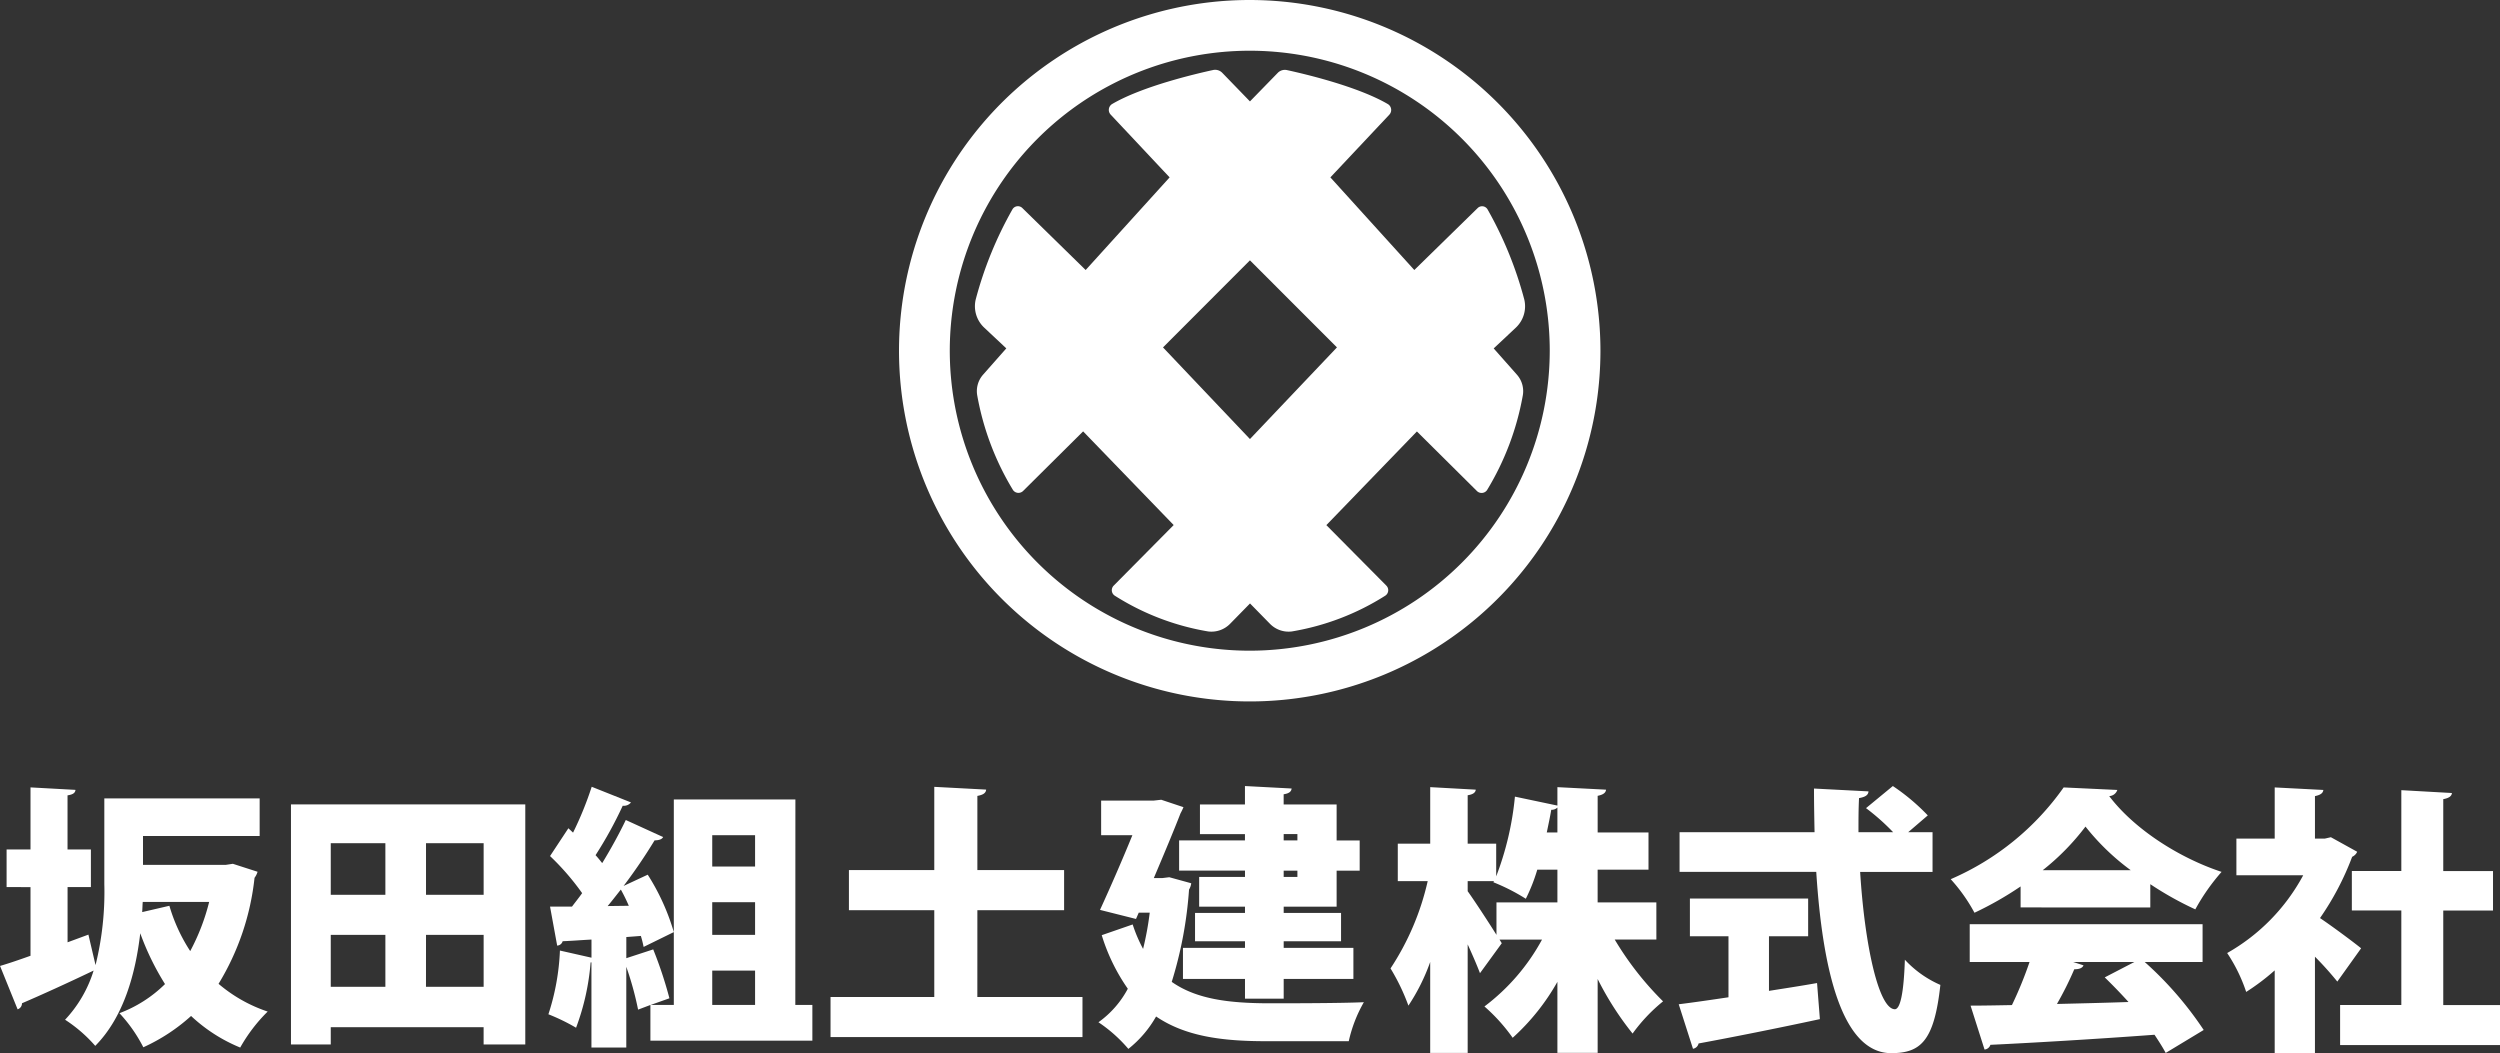
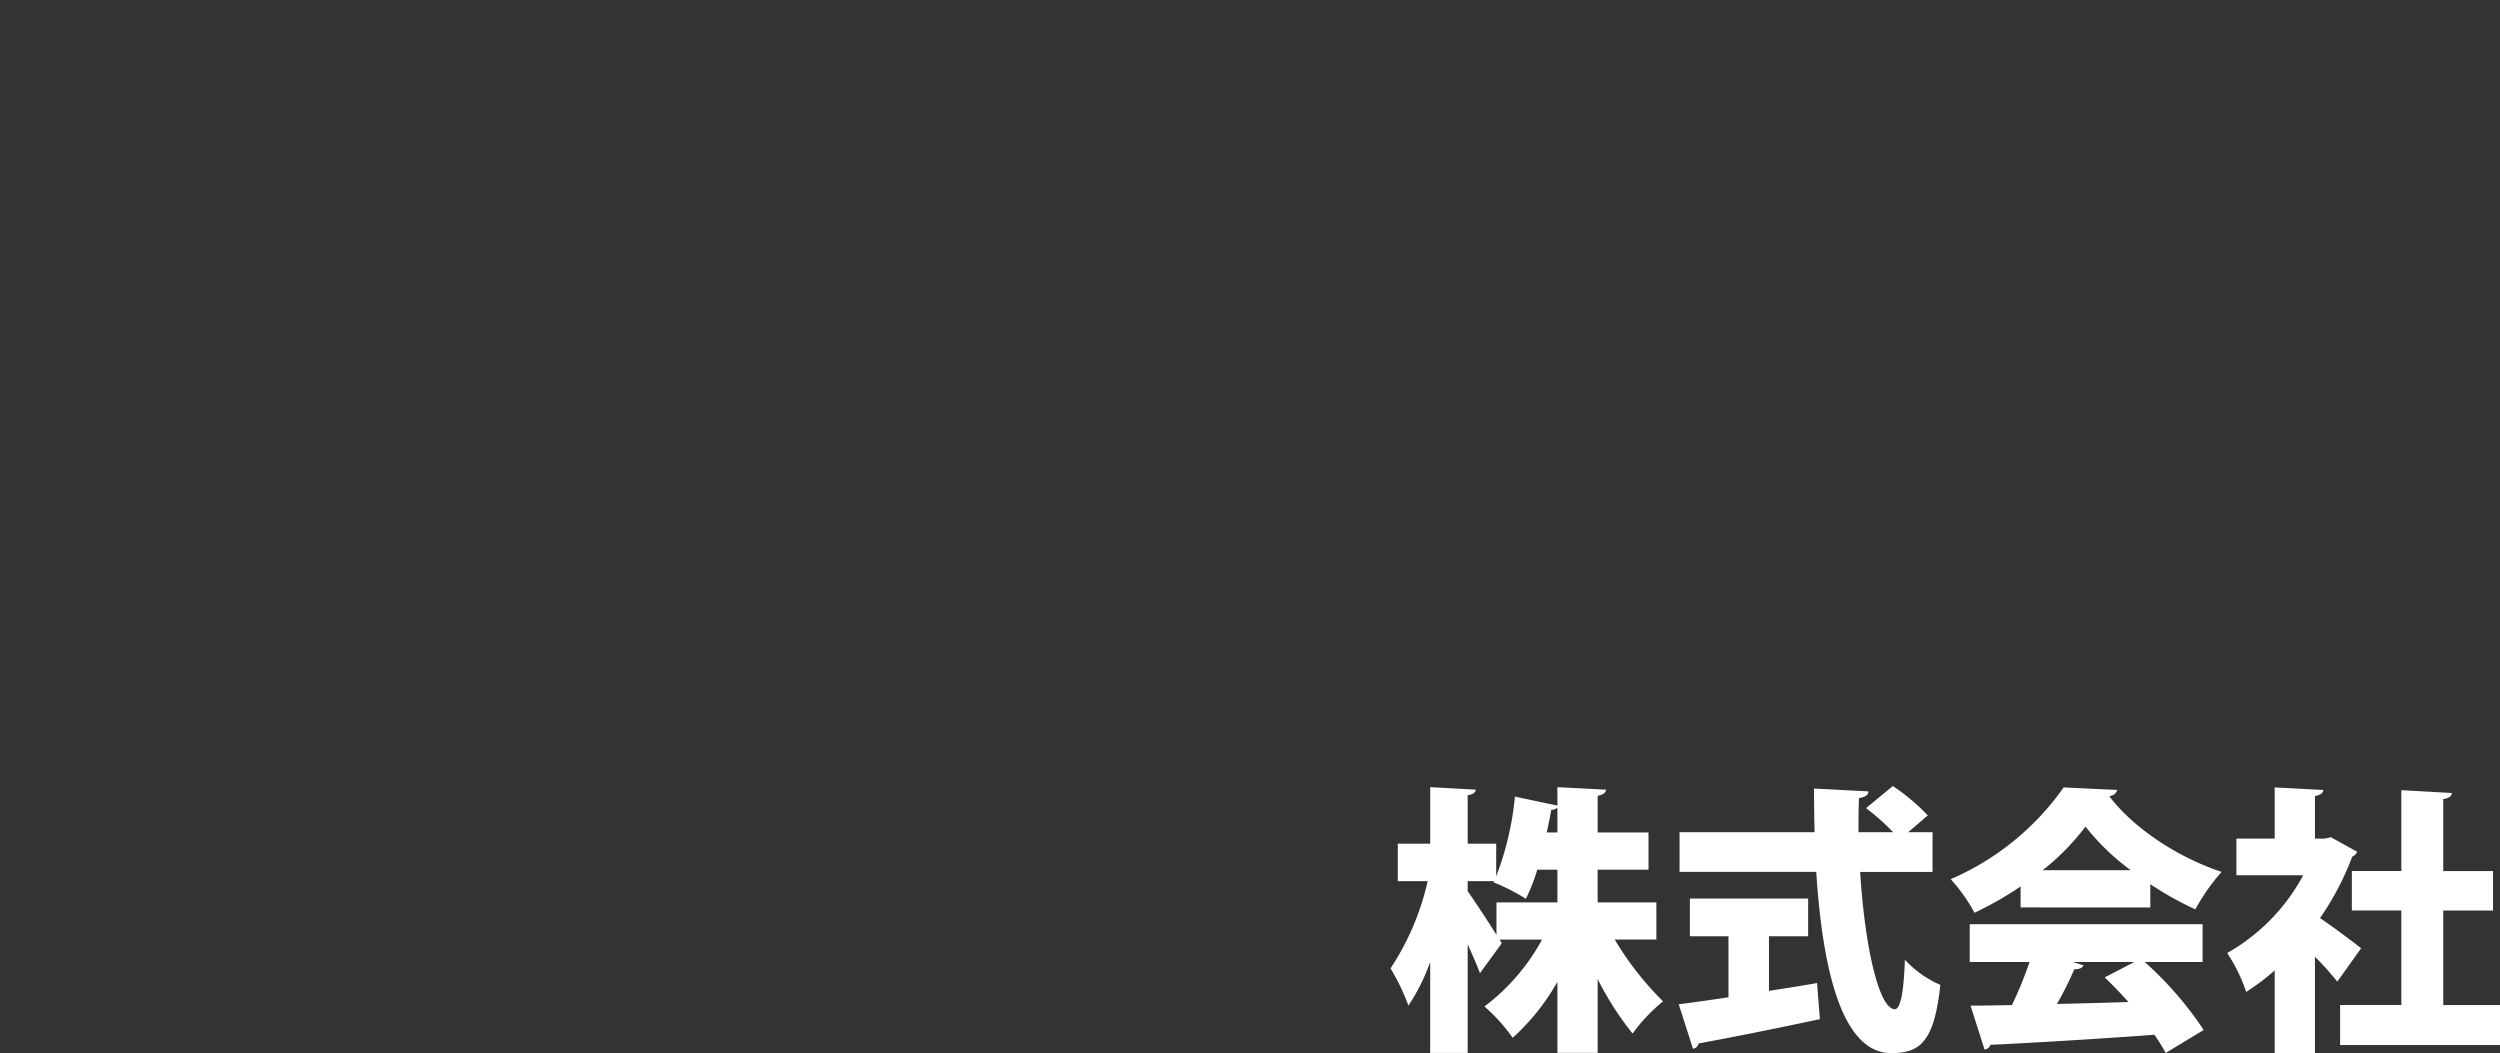
<svg xmlns="http://www.w3.org/2000/svg" width="263.95" height="111.197" viewBox="0 0 263.95 111.197">
  <rect x="0" y="0" width="263.95" height="111.197" fill="#333333" stroke="none" />
  <defs>
    <clipPath id="clip-path">
-       <rect id="長方形_27807" data-name="長方形 27807" width="74" height="74.059" fill="#fff" />
-     </clipPath>
+       </clipPath>
  </defs>
  <g id="グループ_31487" data-name="グループ 31487" transform="translate(10189 13477.318)">
    <g id="グループ_31486" data-name="グループ 31486" transform="translate(-3.479 -40)">
      <path id="パス_34628" data-name="パス 34628" d="M28.592-17.777h-6.2v-3.456h5.371v-3.928H22.395v-3.869c.59-.118.856-.325.885-.65l-5.135-.266V-28l-4.486-.945a31.8,31.8,0,0,1-1.977,8.418V-23.98H8.671v-5.11c.59-.089.826-.3.856-.591l-4.811-.266v5.967H1.292v3.958H4.45A27.859,27.859,0,0,1,.525-10.807,21.85,21.85,0,0,1,2.414-6.878a20.926,20.926,0,0,0,2.3-4.608v9.6H8.671V-13.347c.5,1.093.974,2.186,1.3,3.042l2.3-3.161-.236-.384h4.486a21.888,21.888,0,0,1-6.08,7.059,18.66,18.66,0,0,1,2.981,3.308,23.478,23.478,0,0,0,4.722-5.907v7.5h4.25v-7.8a32.351,32.351,0,0,0,3.689,5.76,17.647,17.647,0,0,1,3.217-3.4,32.753,32.753,0,0,1-5.106-6.528h4.4ZM17.023-25.162c.177-.857.354-1.684.472-2.393a.869.869,0,0,0,.649-.236v2.629Zm-5.578,5.14-.059.118a20.767,20.767,0,0,1,3.424,1.743,18.5,18.5,0,0,0,1.21-3.072h2.125v3.456H11.711v3.426c-.885-1.418-2.42-3.751-3.04-4.608v-1.063Zm46.307-5.169H55.184l2.066-1.772a21.978,21.978,0,0,0-3.689-3.1l-2.833,2.333a23.468,23.468,0,0,1,2.863,2.54h-3.66c0-1.211,0-2.422.059-3.6.679-.118.974-.325,1-.709l-5.755-.3c0,1.536.03,3.072.059,4.608H31.042V-21H45.474c.649,10.161,2.656,19.081,7.88,19.14,3.128,0,4.575-1.241,5.224-7.207a11.19,11.19,0,0,1-3.748-2.658c-.118,3.6-.5,5.228-1.062,5.228-1.712-.03-3.187-6.823-3.66-14.5h7.644ZM44.618-14.2v-3.988H32.134V-14.2h4.073v6.439c-2.007.3-3.807.561-5.253.738l1.505,4.7a.722.722,0,0,0,.59-.561c3.217-.591,8.146-1.565,12.809-2.57l-.3-3.81c-1.682.3-3.394.561-5.076.827V-14.2Zm36.125-3.042V-19.7a34.887,34.887,0,0,0,4.752,2.658A21.677,21.677,0,0,1,88.269-21c-4.4-1.447-9.179-4.46-11.864-8a.943.943,0,0,0,.856-.65l-5.667-.266A28.278,28.278,0,0,1,59.67-20.229a17.651,17.651,0,0,1,2.509,3.544,35.8,35.8,0,0,0,4.87-2.777v2.215ZM69.38-21.174A25.32,25.32,0,0,0,73.9-25.782a24.7,24.7,0,0,0,4.781,4.608Zm16.882,5.7H61.677v3.988h6.316a40.806,40.806,0,0,1-1.859,4.549c-1.623.03-3.128.059-4.368.059l1.476,4.637a.726.726,0,0,0,.62-.5c4.4-.207,10.92-.591,17.325-1.063.472.709.885,1.359,1.181,1.92L86.38-4.308a37.1,37.1,0,0,0-6.227-7.178h6.109Zm-7.2,3.988L75.932-9.861c.826.8,1.682,1.684,2.509,2.6-2.568.089-5.135.148-7.555.207a35.251,35.251,0,0,0,1.83-3.663c.5,0,.856-.118.974-.414L72.6-11.486ZM99.809-24.66l-.649.148H98.127V-29c.59-.118.856-.325.885-.65l-5.135-.266v5.405H89.833v3.869h7.054a20.672,20.672,0,0,1-8.028,8.211,17.134,17.134,0,0,1,2.007,4.106,23.693,23.693,0,0,0,3.01-2.274v8.743h4.25v-10.19a34.306,34.306,0,0,1,2.361,2.629L103-12.933c-.649-.532-2.892-2.215-4.339-3.19a29.449,29.449,0,0,0,3.394-6.469,1.037,1.037,0,0,0,.531-.532Zm11.864,7.739h5.253v-4.165h-5.253v-7.591c.62-.118.885-.325.915-.65l-5.342-.3v8.536h-5.224v4.165h5.224v9.984h-6.464v4.224h16.882V-6.937h-5.991Z" transform="translate(-10039.235 -13324.265)" fill="#fff" />
-       <path id="パス_34629" data-name="パス 34629" d="M24.729-38.812H15.977v-3.045H28.293V-45.83h-16.4v9.048a32.069,32.069,0,0,1-.927,8.555l-.753-3.219-2.2.812v-5.829h2.463v-3.973H8.009v-5.713c.58-.087.811-.261.84-.58L4.1-46.99v6.554H1.575v3.973H4.1v7.25c-1.217.435-2.318.812-3.217,1.073l1.855,4.582A.662.662,0,0,0,3.2-24.2c1.97-.841,4.839-2.146,7.563-3.451a13.281,13.281,0,0,1-3.014,5.191A15.131,15.131,0,0,1,10.935-19.7c3.014-3.045,4.26-7.656,4.752-11.89A27.942,27.942,0,0,0,18.3-26.225a13.679,13.679,0,0,1-4.81,3.074,15.726,15.726,0,0,1,2.521,3.6,19.476,19.476,0,0,0,5.042-3.306,16.976,16.976,0,0,0,5.187,3.335,17.111,17.111,0,0,1,2.9-3.8,15.6,15.6,0,0,1-5.187-2.929,26.978,26.978,0,0,0,3.8-11.194,1.885,1.885,0,0,0,.319-.638l-2.608-.841Zm-8.838,4.988c.029-.377.029-.725.058-1.073h7.013a22.49,22.49,0,0,1-2,5.191,18.016,18.016,0,0,1-2.2-4.785ZM31.6-19.845h4.2v-1.827H51.939v1.827h4.4V-45.192H31.6Zm9.968-15.806H35.8V-41.1h5.767Zm4.289,0V-41.1h6.085v5.452Zm-4.289,4.234v5.481H35.8v-5.481Zm4.289,0h6.085v5.481H45.854Zm39-14.3H72.021v21.693H69.586l1.97-.7a42.881,42.881,0,0,0-1.71-5.162l-2.84.928v-2.233l1.536-.116a11.289,11.289,0,0,1,.29,1.16l3.188-1.566a23.549,23.549,0,0,0-2.753-6.061l-2.55,1.189a57.166,57.166,0,0,0,3.274-4.814c.464,0,.782-.116.9-.348l-3.941-1.8c-.666,1.392-1.536,2.987-2.492,4.553-.2-.261-.435-.551-.7-.841a42.375,42.375,0,0,0,2.869-5.22.948.948,0,0,0,.869-.348l-4.144-1.653a36.238,36.238,0,0,1-1.97,4.843l-.493-.464L58.952-39.74a26.677,26.677,0,0,1,3.39,3.915c-.348.493-.724.957-1.072,1.421H58.952l.753,4.118a.637.637,0,0,0,.58-.464c.869-.029,1.913-.116,3.043-.174v1.914l-3.332-.754a24.732,24.732,0,0,1-1.217,6.728A20.982,20.982,0,0,1,61.7-21.614a25.19,25.19,0,0,0,1.536-6.9h.087v8.99h3.68v-8.526a34.043,34.043,0,0,1,1.246,4.524l1.3-.493v3.77h17.1v-3.77h-1.8Zm-8.78,14.3v-3.451H80.6v3.451ZM80.6-38.638H76.077v-3.306H80.6Zm0,10.991v3.625H76.077v-3.625ZM65.037-34.462c.464-.551.927-1.16,1.391-1.74a18.82,18.82,0,0,1,.84,1.711Zm39.033.435h9.157v-4.234H104.07v-7.83c.638-.116.9-.319.927-.667l-5.477-.29v8.787H90.508v4.234h9.012v9.164H88.567v4.234h26.6v-4.234h-11.1Zm21.3-7.366v3.19h6.955v.667h-4.839V-34.4h4.839v.667h-5.274v2.987h5.274v.7h-6.549v3.277h6.549v2.088h4.086v-2.088h7.36v-3.277h-7.36v-.7h6.056v-2.987h-6.056V-34.4H142v-3.8h2.434v-3.19H142v-3.8h-5.593v-1.073c.58-.087.811-.29.84-.609l-4.926-.261v1.943h-4.752v3.132h4.752v.667Zm12.489,0h-1.449v-.667h1.449Zm-1.449,3.857V-38.2h1.449v.667Zm-12.779.116H122.7c1.072-2.523,2.115-5.017,2.811-6.815a6.973,6.973,0,0,0,.319-.667l-2.347-.783-.782.087h-5.564v3.654h3.3c-1.014,2.494-2.289,5.423-3.419,7.888l3.8.957.29-.667h1.159a32.428,32.428,0,0,1-.7,3.828,15.345,15.345,0,0,1-1.1-2.581L117.2-31.387a20.157,20.157,0,0,0,2.753,5.655,10.225,10.225,0,0,1-3.1,3.538,15.364,15.364,0,0,1,3.159,2.813,11.72,11.72,0,0,0,2.927-3.422c3.072,2.088,6.926,2.61,11.591,2.61h8.751a14.668,14.668,0,0,1,1.594-4.118c-2.463.116-8.172.116-10.229.116-3.941-.029-7.418-.406-10.055-2.262a42.626,42.626,0,0,0,1.826-9.744,1.661,1.661,0,0,0,.232-.667l-2.318-.638Z" transform="translate(-10186.4 -13307.195)" fill="#fff" />
    </g>
    <g id="グループ_28812" data-name="グループ 28812" transform="translate(-10094.025 -13477.318)">
      <g id="グループ_28811" data-name="グループ 28811" transform="translate(0 0)" clip-path="url(#clip-path)">
-         <path id="パス_34619" data-name="パス 34619" d="M64.434,38.359l2.345-2.2a3.1,3.1,0,0,0,.888-2.953,39.946,39.946,0,0,0-3.876-9.517.666.666,0,0,0-1.05-.148L56.054,30.08,47.191,20.3l6.221-6.617a.727.727,0,0,0-.156-1.125c-3.21-1.874-8.846-3.195-10.649-3.586a1.047,1.047,0,0,0-.978.3L38.7,12.278,35.781,9.265a1.047,1.047,0,0,0-.978-.3c-1.8.392-7.44,1.712-10.649,3.586A.727.727,0,0,0,24,13.678L30.218,20.3,21.355,30.08l-6.686-6.544a.666.666,0,0,0-1.05.148A39.945,39.945,0,0,0,9.743,33.2a3.1,3.1,0,0,0,.888,2.953l2.345,2.2-2.449,2.773a2.624,2.624,0,0,0-.613,2.235,29.037,29.037,0,0,0,3.768,9.946.7.7,0,0,0,1.069.1l6.336-6.29,9.56,9.89L24.316,63.4a.689.689,0,0,0,.122,1.071,26.6,26.6,0,0,0,9.854,3.77,2.757,2.757,0,0,0,2.315-.813l2.1-2.144,2.1,2.144a2.757,2.757,0,0,0,2.315.813,26.6,26.6,0,0,0,9.854-3.77.689.689,0,0,0,.122-1.071l-6.331-6.385,9.561-9.89,6.336,6.29a.7.7,0,0,0,1.069-.1A29.037,29.037,0,0,0,67.5,43.366a2.624,2.624,0,0,0-.613-2.235ZM38.7,47.927,29.52,38.251,38.7,29.058l9.185,9.193Z" transform="translate(-1.705 -1.572)" fill="#fff" />
-         <path id="パス_34620" data-name="パス 34620" d="M37,0A37.029,37.029,0,1,0,74,37.029,37.057,37.057,0,0,0,37,0m0,68.7A31.672,31.672,0,1,1,68.647,37.029,31.7,31.7,0,0,1,37,68.7" transform="translate(0 0)" fill="#fff" />
-       </g>
+         </g>
    </g>
  </g>
</svg>